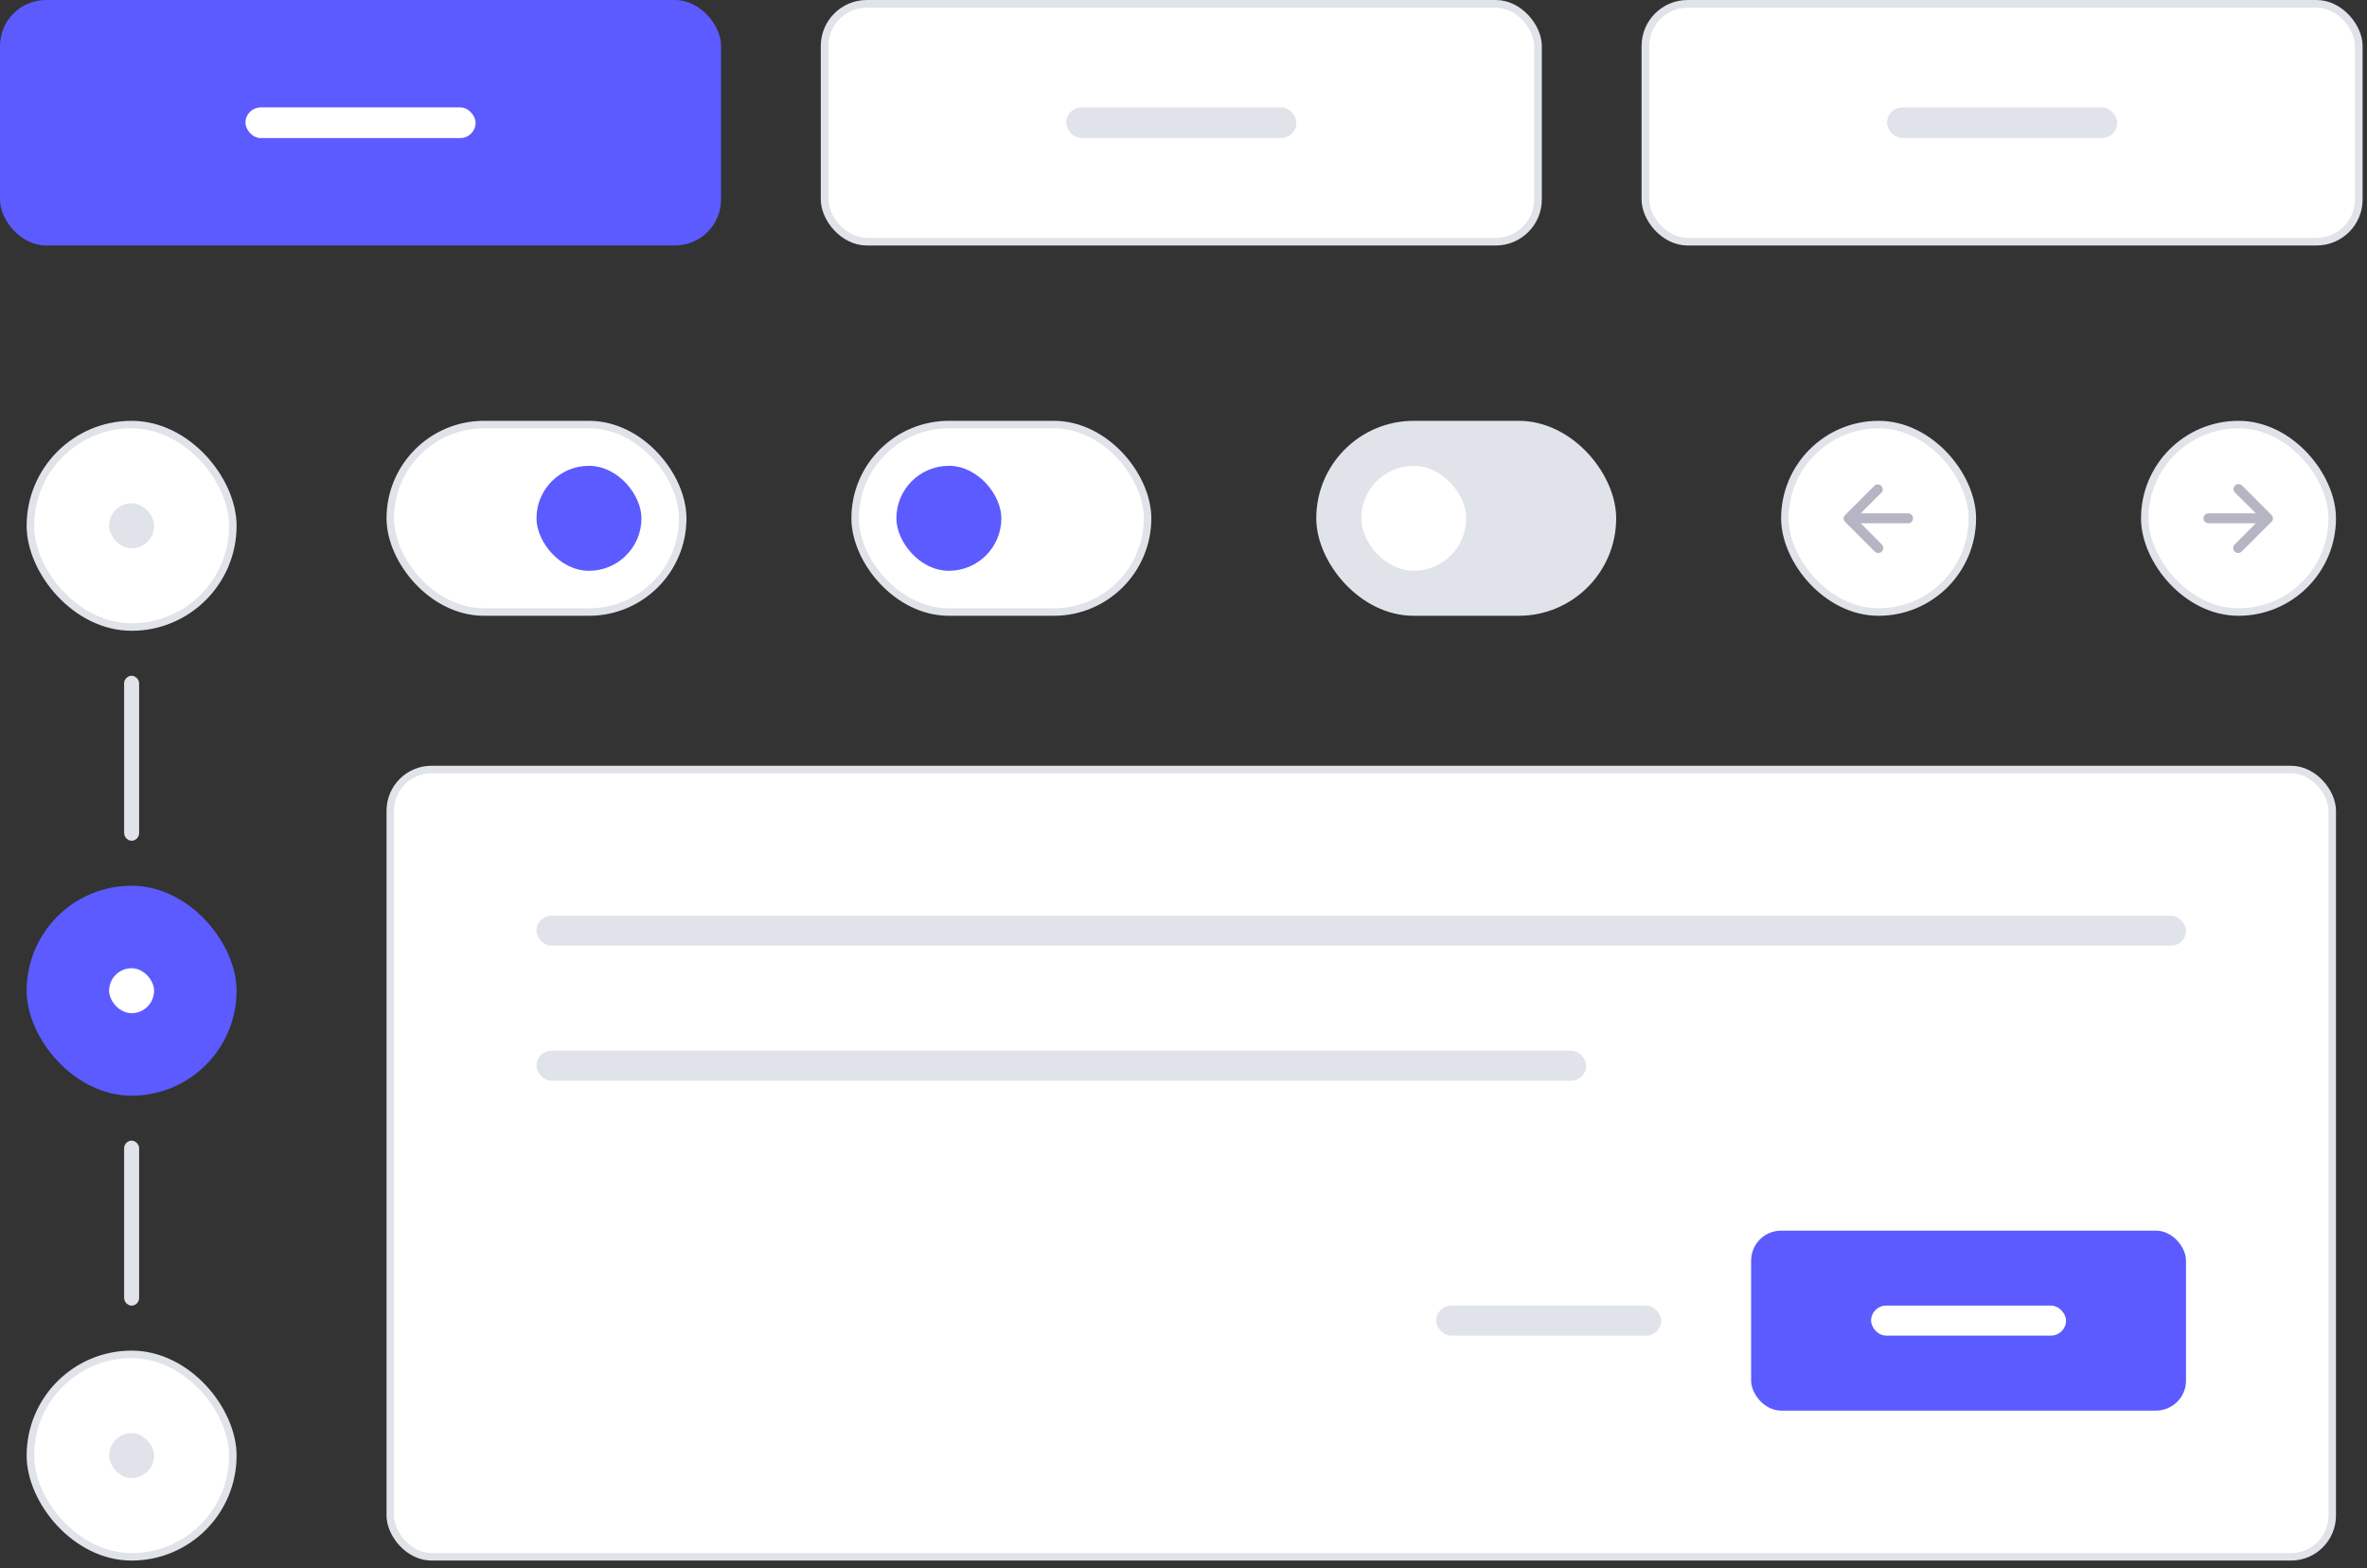
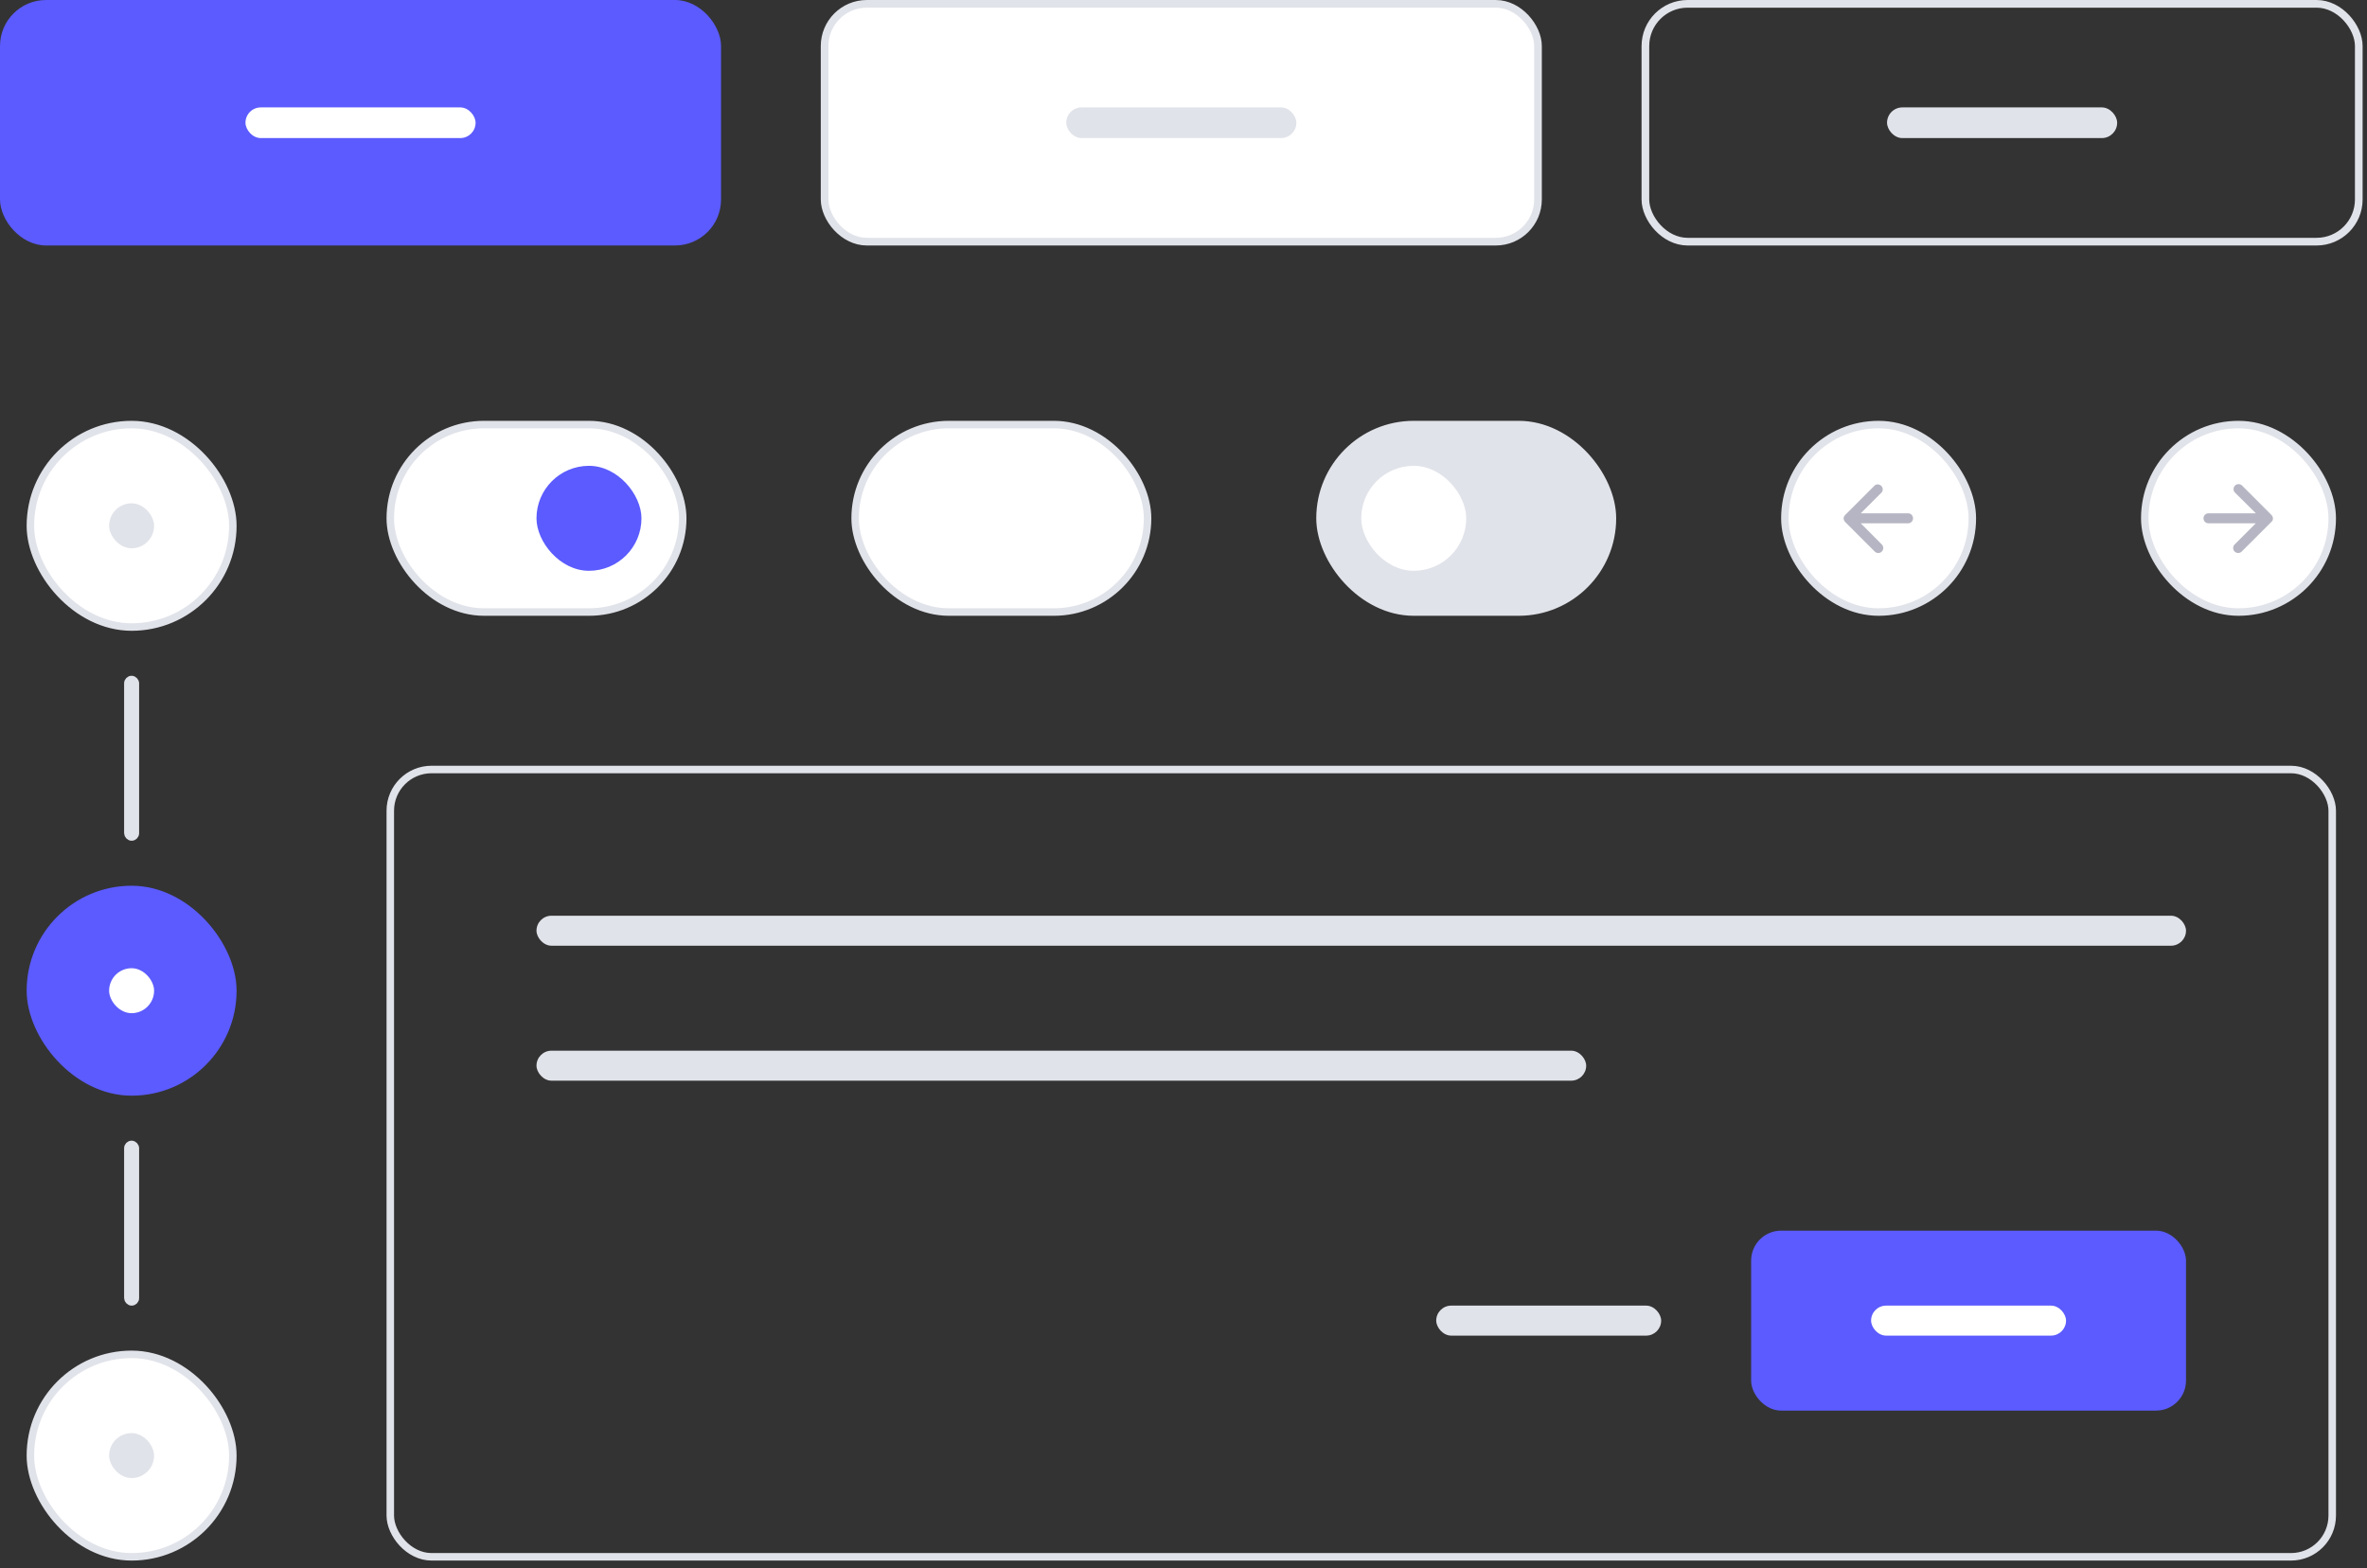
<svg xmlns="http://www.w3.org/2000/svg" width="243" height="161" viewBox="0 0 243 161" fill="none">
  <rect x="0" y="0" width="243" height="161" fill="#333333" stroke="none" />
  <rect width="74.025" height="25.2" rx="4.725" fill="#5B5BFF" />
  <rect x="25.2" y="11.025" width="23.625" height="3.15" rx="1.575" fill="white" />
  <rect x="84.656" y="0.394" width="73.237" height="24.413" rx="4.331" fill="white" />
  <rect x="84.656" y="0.394" width="73.237" height="24.413" rx="4.331" stroke="#E1E3EA" stroke-width="0.787" />
  <rect x="109.463" y="11.025" width="23.625" height="3.15" rx="1.575" fill="#E1E3EA" />
-   <rect x="168.919" y="0.394" width="73.237" height="24.413" rx="4.331" fill="white" />
  <rect x="168.919" y="0.394" width="73.237" height="24.413" rx="4.331" stroke="#E1E3EA" stroke-width="0.787" />
  <rect x="193.726" y="11.025" width="23.625" height="3.15" rx="1.575" fill="#E1E3EA" />
  <rect x="3.12" y="43.585" width="20.783" height="20.783" rx="10.391" fill="white" />
  <rect x="3.12" y="43.585" width="20.783" height="20.783" rx="10.391" stroke="#E1E3EA" stroke-width="0.77" />
  <rect x="11.202" y="51.667" width="4.618" height="4.618" rx="2.309" fill="#E1E3EA" />
  <rect x="13.127" y="69.756" width="0.77" height="16.165" rx="0.385" stroke="#E1E3EA" stroke-width="0.77" />
  <rect x="2.735" y="90.924" width="21.553" height="21.553" rx="10.776" fill="#5B5BFF" />
  <rect x="11.202" y="99.391" width="4.618" height="4.618" rx="2.309" fill="white" />
  <rect x="13.127" y="117.48" width="0.77" height="16.165" rx="0.385" stroke="#E1E3EA" stroke-width="0.77" />
  <rect x="3.12" y="139.032" width="20.783" height="20.783" rx="10.391" fill="white" />
  <rect x="3.12" y="139.032" width="20.783" height="20.783" rx="10.391" stroke="#E1E3EA" stroke-width="0.77" />
  <rect x="11.202" y="147.115" width="4.618" height="4.618" rx="2.309" fill="#E1E3EA" />
  <rect x="40.068" y="43.585" width="30.02" height="19.243" rx="9.622" fill="white" />
  <rect x="40.068" y="43.585" width="30.02" height="19.243" rx="9.622" stroke="#E1E3EA" stroke-width="0.77" />
  <rect x="55.077" y="47.819" width="10.776" height="10.776" rx="5.388" fill="#5B5BFF" />
  <rect x="87.791" y="43.585" width="30.02" height="19.243" rx="9.622" fill="white" />
  <rect x="87.791" y="43.585" width="30.02" height="19.243" rx="9.622" stroke="#E1E3EA" stroke-width="0.77" />
-   <rect x="92.024" y="47.819" width="10.776" height="10.776" rx="5.388" fill="#5B5BFF" />
  <rect x="135.515" y="43.585" width="30.02" height="19.243" rx="9.622" fill="#E1E3EA" />
  <rect x="135.515" y="43.585" width="30.02" height="19.243" rx="9.622" stroke="#E1E3EA" stroke-width="0.77" />
  <rect x="139.748" y="47.819" width="10.776" height="10.776" rx="5.388" fill="white" />
  <rect x="183.238" y="43.585" width="19.243" height="19.243" rx="9.622" fill="white" />
  <rect x="183.238" y="43.585" width="19.243" height="19.243" rx="9.622" stroke="#E1E3EA" stroke-width="0.77" />
  <path d="M195.882 52.694H191.028L193.198 50.523C193.265 50.423 193.294 50.304 193.281 50.184C193.268 50.066 193.214 49.955 193.128 49.871C193.043 49.788 192.93 49.737 192.811 49.728C192.691 49.718 192.573 49.751 192.475 49.82L189.427 52.868C189.333 52.957 189.276 53.078 189.268 53.207C189.268 53.276 189.282 53.344 189.309 53.407C189.334 53.468 189.37 53.524 189.416 53.571L192.465 56.619C192.561 56.715 192.692 56.769 192.828 56.769C192.964 56.768 193.095 56.714 193.191 56.617C193.287 56.52 193.34 56.389 193.34 56.253C193.339 56.117 193.285 55.987 193.188 55.891L191.028 53.72H195.882C196.018 53.72 196.149 53.666 196.245 53.57C196.341 53.474 196.395 53.343 196.395 53.207C196.395 53.071 196.341 52.94 196.245 52.844C196.149 52.748 196.018 52.694 195.882 52.694Z" fill="#B5B5C3" />
  <rect x="220.186" y="43.585" width="19.243" height="19.243" rx="9.622" fill="white" />
  <rect x="220.186" y="43.585" width="19.243" height="19.243" rx="9.622" stroke="#E1E3EA" stroke-width="0.77" />
  <path d="M233.302 53.427C233.329 53.365 233.344 53.298 233.344 53.23C233.344 53.161 233.329 53.094 233.302 53.032C233.277 52.971 233.24 52.915 233.194 52.868L230.146 49.82C230.047 49.736 229.921 49.692 229.792 49.697C229.663 49.702 229.54 49.755 229.449 49.847C229.358 49.938 229.304 50.06 229.299 50.19C229.294 50.319 229.338 50.445 229.422 50.543L231.593 52.693H226.728C226.592 52.693 226.461 52.747 226.365 52.844C226.269 52.94 226.215 53.07 226.215 53.206C226.215 53.343 226.269 53.473 226.365 53.569C226.461 53.666 226.592 53.72 226.728 53.72H231.582L229.412 55.89C229.315 55.986 229.261 56.117 229.26 56.253C229.26 56.389 229.313 56.52 229.409 56.617C229.505 56.713 229.636 56.768 229.772 56.768C229.908 56.769 230.039 56.715 230.135 56.619L233.184 53.571C233.231 53.531 233.271 53.482 233.302 53.427Z" fill="#B5B5C3" />
-   <rect x="40.068" y="78.993" width="199.362" height="80.822" rx="4.234" fill="white" />
  <rect x="40.068" y="78.993" width="199.362" height="80.822" rx="4.234" stroke="#E1E3EA" stroke-width="0.77" />
  <rect x="55.077" y="94.003" width="169.342" height="3.079" rx="1.539" fill="#E1E3EA" />
  <rect x="55.077" y="107.858" width="107.763" height="3.079" rx="1.539" fill="#E1E3EA" />
  <rect x="147.445" y="134.029" width="23.092" height="3.079" rx="1.539" fill="#E1E3EA" />
  <rect x="179.774" y="126.332" width="44.645" height="18.474" rx="3.079" fill="#5B5BFF" />
  <rect x="192.09" y="134.029" width="20.013" height="3.079" rx="1.539" fill="white" />
</svg>